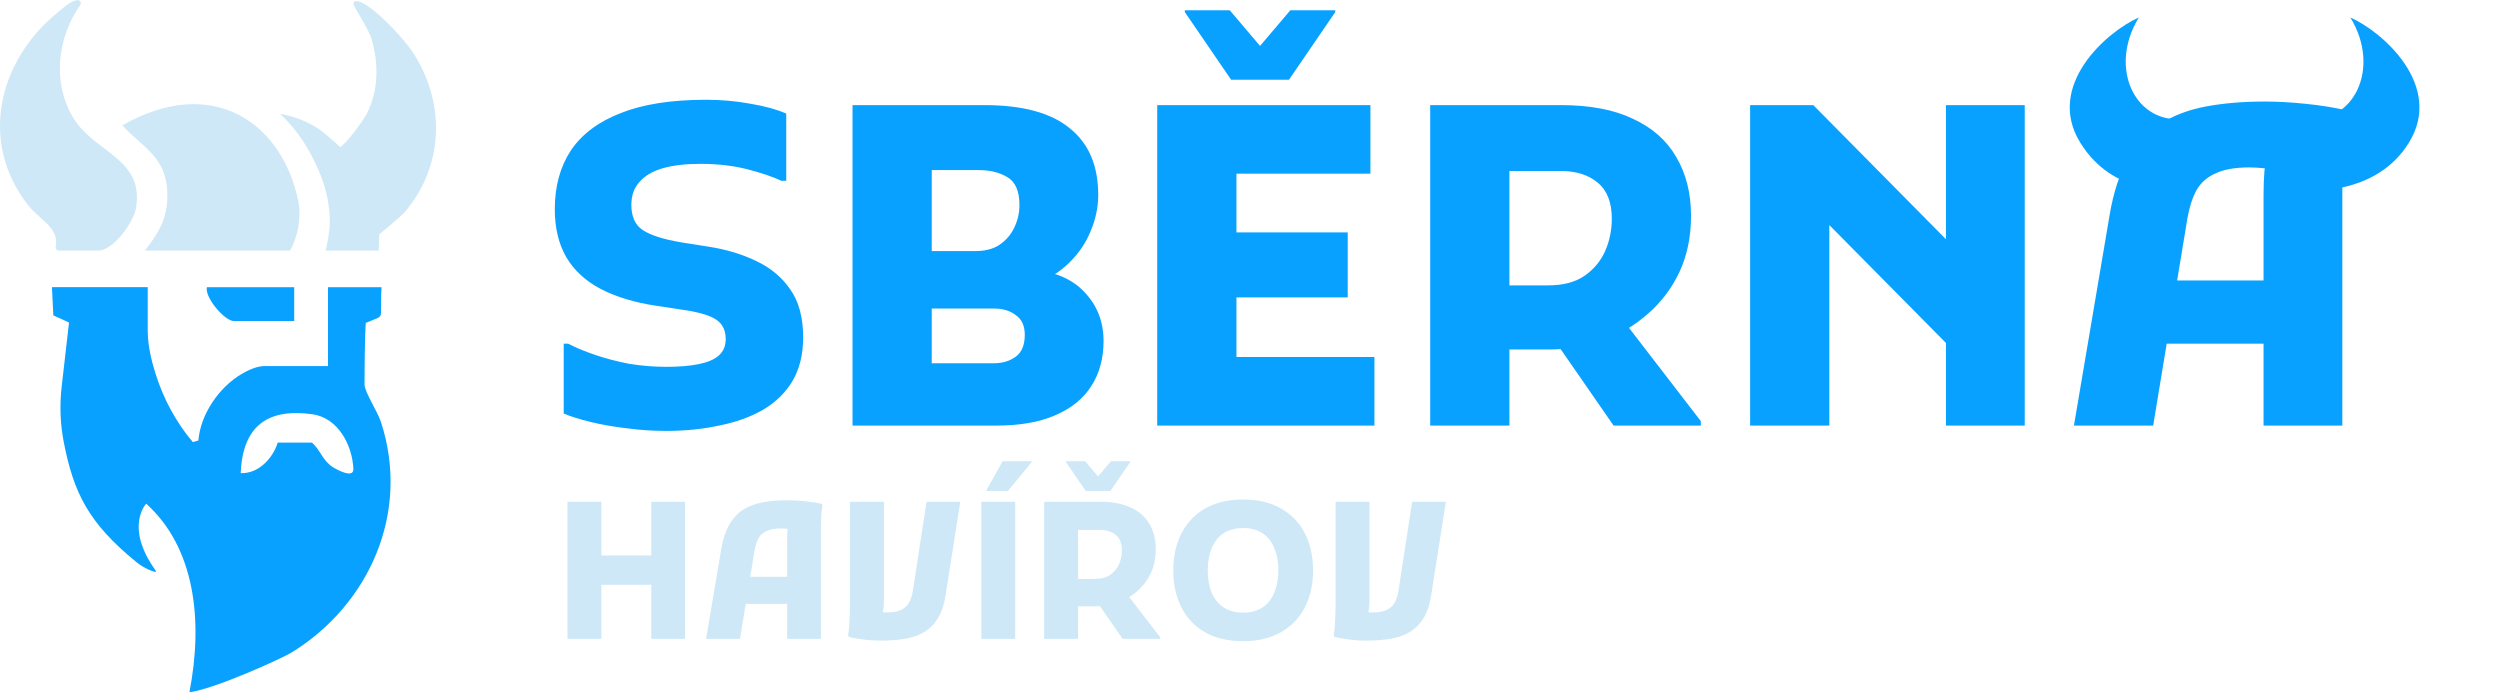
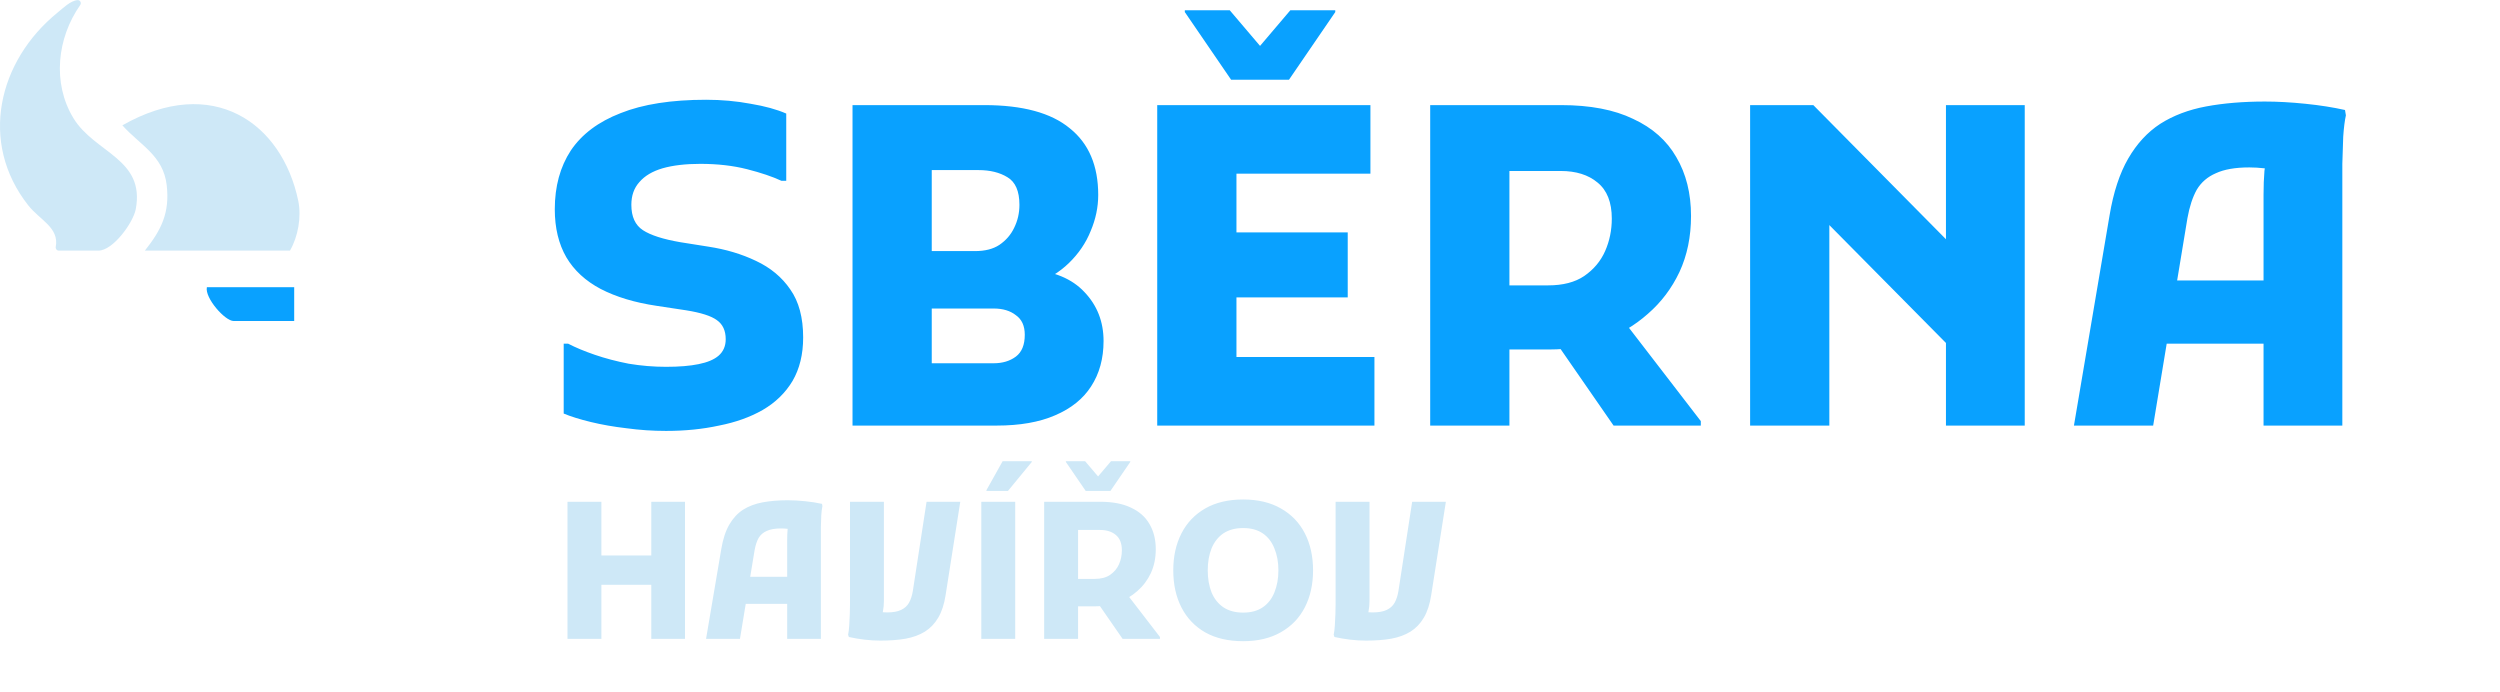
<svg xmlns="http://www.w3.org/2000/svg" width="1076" height="298" viewBox="0 0 1076 298" fill="none">
-   <path d="M164.208 123.614C164.026 126.572 163.99 132.149 163.99 134.804C163.99 135.701 163.444 136.514 162.608 136.853L157.419 138.975C157.225 142.515 157.067 147.268 157.031 150.832C156.982 155.003 156.873 161.368 156.897 165.478C156.909 168.703 162.462 177.081 163.917 181.494C176.878 220.872 158.57 260.469 125.581 280.789C121.495 283.311 92.567 296.502 81.522 297.957C87.597 266.774 83.765 235.579 62.924 216.787C62.924 216.787 53.419 226.704 66.986 245.533C68.21 247.23 62.294 244.842 58.935 242.114C37.84 225.007 31.717 211.901 27.486 190.526C25.898 182.524 25.631 174.316 26.564 166.205L29.705 138.817L22.951 135.726L22.357 123.59H63.579V142.382C63.579 149.85 65.895 157.428 66.949 160.834C70.356 171.892 76.2 182.33 83.002 190.271L85.39 189.568C86.263 178.402 94.192 166.727 103.976 160.968C106.195 159.658 110.293 157.549 113.894 157.549H141.173V123.602H164.208V123.614ZM119.543 190.502H134.298C137.947 193.751 138.772 198.128 143.185 201.013C144.591 201.935 152.29 206.227 152.096 201.826C151.623 191.484 145.464 179.796 134.395 178.281C114.682 175.589 104.473 183.749 103.588 203.632C111.178 203.959 117.373 197.376 119.531 190.502H119.543Z" fill="#09A1FF" />
  <path d="M62.365 107.856H124.804C128.283 101.891 129.799 93.332 128.38 86.482C121.397 52.838 91.535 31.802 52.666 53.941C60.292 62.5 70.246 66.865 71.749 79.668C73.131 91.562 69.446 98.945 62.365 107.844V107.856Z" fill="#CEE8F7" />
  <path d="M23.993 106.229C23.835 107.078 24.442 107.866 25.302 107.866H42.361C48.629 107.866 57.334 95.863 58.437 90.007C62.523 68.232 40.676 65.868 31.558 50.786C22.441 35.704 24.563 16.354 34.541 2.145C35.171 1.247 34.48 -0.038 33.389 0.047C30.346 0.265 27.06 3.563 24.769 5.418C-0.801 26.186 -9.203 61.285 12.16 88.382C17.155 94.723 25.557 97.96 23.993 106.253V106.229Z" fill="#CEE8F7" />
-   <path d="M140.162 107.855H162.992L163.258 100.823C163.258 100.823 172.424 93.415 174.534 90.893C191.035 71.119 191.677 44.555 178.062 23.084C174.134 16.876 161.864 3.795 155.329 0.933C153.814 0.267 152.153 0.121 152.117 1.758C152.092 2.606 158.773 12.657 159.973 16.913C163.004 27.655 162.955 38.687 157.936 48.835C156.578 51.575 148.807 62.172 146.406 63.287C146.406 63.287 140.478 57.771 137.216 55.552C129.202 50.096 120.582 49.053 120.582 49.053C128.014 55.952 133.324 64.33 137.35 73.835C140.853 82.091 141.823 89.087 141.944 94.676C142.066 100.265 140.15 107.855 140.15 107.855H140.162Z" fill="#CEE8F7" />
  <path d="M89.037 123.614C88.055 128.196 96.82 138.162 100.554 138.162H126.621V123.614H89.037Z" fill="#09A1FF" />
-   <path d="M1011.59 7.52C1025.08 29.604 1012.81 54.142 991.343 51.075L983.981 81.134C993.797 82.975 1022.63 84.201 1036.74 61.504C1051.99 36.965 1025.49 13.654 1011.59 7.52Z" fill="#09A1FF" />
-   <path d="M920.557 7.52C907.061 29.604 919.33 54.142 940.801 51.075L938.663 81.748C933.756 81.748 909.515 84.201 895.405 61.504C880.152 36.965 906.652 13.654 920.557 7.52Z" fill="#09A1FF" />
  <path d="M242.614 147.919H244.529C247.722 149.579 251.554 151.175 256.024 152.708C260.494 154.241 265.347 155.518 270.583 156.539C275.947 157.433 281.311 157.88 286.675 157.88C292.294 157.88 296.956 157.497 300.66 156.731C304.491 155.965 307.365 154.751 309.28 153.091C311.324 151.303 312.346 148.94 312.346 146.003C312.346 142.299 311.068 139.554 308.514 137.766C306.088 135.978 301.681 134.573 295.296 133.551L282.652 131.635C273.201 130.23 265.155 127.804 258.514 124.356C252.001 120.907 247.084 116.373 243.763 110.754C240.443 105.007 238.782 98.11 238.782 90.064C238.782 80.23 241.081 71.801 245.679 64.777C250.404 57.753 257.556 52.389 267.135 48.685C276.713 44.853 288.974 42.938 303.916 42.938C310.558 42.938 316.943 43.513 323.074 44.662C329.204 45.684 334.312 47.089 338.399 48.877V77.804H336.292C332.461 76.016 327.544 74.356 321.541 72.823C315.538 71.29 308.833 70.524 301.426 70.524C295.04 70.524 289.612 71.163 285.143 72.44C280.8 73.717 277.48 75.697 275.181 78.379C272.882 80.933 271.733 84.189 271.733 88.149C271.733 93.257 273.393 96.897 276.713 99.068C280.034 101.239 285.398 102.963 292.805 104.241L304.874 106.156C312.409 107.306 319.242 109.349 325.372 112.287C331.63 115.224 336.547 119.311 340.123 124.547C343.827 129.783 345.679 136.68 345.679 145.237C345.679 152.516 344.146 158.774 341.081 164.011C338.016 169.119 333.738 173.27 328.246 176.463C322.882 179.528 316.624 181.763 309.472 183.168C302.448 184.7 294.849 185.467 286.675 185.467C280.928 185.467 275.245 185.084 269.625 184.317C264.134 183.679 259.025 182.785 254.3 181.635C249.574 180.486 245.679 179.273 242.614 177.995V147.919ZM385.316 183.168V156.348H427.653C431.485 156.348 434.678 155.39 437.232 153.474C439.786 151.559 441.063 148.43 441.063 144.087C441.063 140.256 439.786 137.446 437.232 135.658C434.805 133.743 431.613 132.785 427.653 132.785H385.316V108.072H419.607C423.95 108.072 427.462 107.178 430.144 105.39C432.954 103.474 435.061 101.048 436.466 98.11C437.998 95.045 438.765 91.725 438.765 88.149C438.765 82.274 437.04 78.315 433.592 76.271C430.272 74.228 426.121 73.206 421.14 73.206H385.316V45.237H423.63C440.106 45.237 452.366 48.557 460.412 55.198C468.586 61.712 472.673 71.29 472.673 83.934C472.673 89.17 471.587 94.343 469.416 99.451C467.372 104.56 464.243 109.158 460.029 113.244C455.942 117.204 450.834 120.333 444.703 122.631L443.171 115.926C453.516 116.693 461.37 119.949 466.734 125.697C472.226 131.444 474.971 138.468 474.971 146.769C474.971 154.304 473.183 160.818 469.607 166.31C466.159 171.674 460.987 175.824 454.09 178.762C447.321 181.699 438.956 183.168 428.994 183.168H385.316ZM366.925 183.168V45.237H401.025V183.168H366.925ZM498.069 183.168V45.237H532.169V183.168H498.069ZM516.46 183.168V153.666H591.556V183.168H516.46ZM516.46 127.995V100.026H580.062V127.995H516.46ZM516.46 74.739V45.237H589.832V74.739H516.46ZM529.87 34.317L509.947 5.198V4.432H529.295L542.322 19.758L555.349 4.432H574.698V5.198L554.774 34.317H529.87ZM633.947 150.409V122.823H666.323C672.708 122.823 677.881 121.482 681.84 118.8C685.927 115.99 688.928 112.414 690.844 108.072C692.759 103.73 693.717 99.068 693.717 94.087C693.717 87.063 691.674 81.891 687.587 78.57C683.628 75.249 678.328 73.589 671.686 73.589H633.947V45.237H671.878C684.394 45.237 694.739 47.216 702.913 51.175C711.214 55.007 717.408 60.498 721.495 67.65C725.71 74.802 727.817 83.232 727.817 92.938C727.817 101.878 726.157 109.924 722.836 117.076C719.515 124.1 714.982 130.103 709.234 135.084C703.615 140.064 697.165 143.896 689.886 146.578C682.606 149.132 675.007 150.409 667.089 150.409H633.947ZM615.556 183.168V45.237H649.656V183.168H615.556ZM694.483 183.168L666.897 143.321L698.698 137.957L732.031 181.252V183.168H694.483ZM753.248 183.168V45.237H780.451L848.842 114.394V159.03L777.577 86.999L787.348 82.976V183.168H753.248ZM837.539 183.168V45.237H871.447V183.168H837.539ZM892.622 183.168L907.948 92.746C909.608 82.785 912.29 74.611 915.993 68.225C919.697 61.84 924.295 56.859 929.787 53.283C935.406 49.707 941.983 47.216 949.518 45.811C957.054 44.407 965.483 43.704 974.806 43.704C980.17 43.704 985.981 44.023 992.239 44.662C998.497 45.3 1004.18 46.194 1009.29 47.344L1009.67 49.643C1009.16 51.942 1008.78 55.007 1008.52 58.838C1008.39 62.67 1008.27 66.565 1008.14 70.524C1008.14 74.483 1008.14 77.74 1008.14 80.294V183.168H974.231V83.743C974.231 80.039 974.359 76.654 974.614 73.589C974.997 70.396 975.444 67.523 975.955 64.969L980.361 73.206C978.957 72.823 977.041 72.567 974.614 72.44C972.315 72.184 970.144 72.057 968.101 72.057C962.098 72.057 957.309 72.887 953.733 74.547C950.157 76.08 947.411 78.442 945.495 81.635C943.707 84.828 942.366 88.915 941.472 93.896L926.721 183.168H892.622ZM917.143 147.919V120.716H989.94V147.919H917.143Z" fill="#09A1FF" />
  <path d="M280.316 274.979V215.962H294.824V274.979H280.316ZM244.25 274.979V215.962H258.84V274.979H244.25ZM252.119 251.7V239.077H287.037V251.7H252.119ZM303.884 274.979L310.442 236.29C311.152 232.028 312.3 228.531 313.884 225.799C315.469 223.066 317.436 220.935 319.786 219.405C322.19 217.875 325.005 216.809 328.229 216.208C331.453 215.607 335.059 215.307 339.048 215.307C341.343 215.307 343.83 215.443 346.507 215.717C349.185 215.99 351.617 216.372 353.803 216.864L353.966 217.848C353.748 218.831 353.584 220.143 353.475 221.782C353.42 223.422 353.365 225.088 353.311 226.782C353.311 228.476 353.311 229.87 353.311 230.963V274.979H338.802V232.438C338.802 230.853 338.857 229.405 338.966 228.094C339.13 226.728 339.322 225.498 339.54 224.405L341.425 227.93C340.824 227.766 340.005 227.657 338.966 227.602C337.983 227.493 337.054 227.438 336.179 227.438C333.611 227.438 331.562 227.793 330.032 228.504C328.502 229.159 327.327 230.17 326.507 231.536C325.742 232.902 325.168 234.651 324.786 236.782L318.474 274.979H303.884ZM314.376 259.897V248.258H345.524V259.897H314.376ZM365.021 273.176C365.24 272.192 365.404 270.881 365.513 269.242C365.622 267.602 365.704 265.935 365.759 264.241C365.814 262.547 365.841 261.154 365.841 260.061V215.962H380.431V258.586C380.431 260.225 380.295 261.728 380.021 263.094C379.803 264.405 379.611 265.416 379.448 266.127L377.808 263.176C378.355 263.285 378.956 263.394 379.611 263.504C380.322 263.558 381.06 263.586 381.825 263.586C384.338 263.586 386.333 263.231 387.808 262.52C389.338 261.81 390.486 260.772 391.251 259.405C392.016 258.039 392.562 256.345 392.89 254.323L398.792 215.962H413.3L406.989 256.127C406.388 260.061 405.322 263.313 403.792 265.881C402.317 268.395 400.404 270.389 398.054 271.864C395.759 273.285 393 274.296 389.775 274.897C386.606 275.444 382.999 275.717 378.956 275.717C376.661 275.717 374.366 275.58 372.07 275.307C369.775 275.034 367.535 274.651 365.349 274.16L365.021 273.176ZM422.354 215.962H436.944V274.979H422.354V215.962ZM424.567 211.29V210.962L431.534 198.503H444.075V198.831L433.829 211.29H424.567ZM457.278 260.963V249.159H471.131C473.863 249.159 476.076 248.586 477.77 247.438C479.519 246.236 480.803 244.706 481.623 242.848C482.443 240.99 482.852 238.995 482.852 236.864C482.852 233.859 481.978 231.646 480.229 230.225C478.535 228.804 476.268 228.094 473.426 228.094H457.278V215.962H473.508C478.863 215.962 483.29 216.809 486.787 218.503C490.339 220.143 492.989 222.493 494.738 225.553C496.541 228.613 497.443 232.219 497.443 236.372C497.443 240.198 496.732 243.64 495.312 246.7C493.891 249.706 491.951 252.274 489.492 254.405C487.087 256.537 484.328 258.176 481.213 259.323C478.098 260.416 474.847 260.963 471.459 260.963H457.278ZM449.41 274.979V215.962H464V274.979H449.41ZM483.18 274.979L471.377 257.93L484.984 255.635L499.246 274.16V274.979H483.18ZM467.279 211.29L458.754 198.831V198.503H467.033L472.606 205.061L478.18 198.503H486.459V198.831L477.934 211.29H467.279ZM504.977 245.471C504.977 239.46 506.152 234.159 508.501 229.569C510.851 224.979 514.266 221.4 518.747 218.831C523.228 216.263 528.665 214.979 535.059 214.979C541.398 214.979 546.808 216.263 551.288 218.831C555.824 221.4 559.267 224.979 561.616 229.569C563.966 234.159 565.141 239.46 565.141 245.471C565.141 251.482 563.966 256.782 561.616 261.373C559.267 265.963 555.824 269.542 551.288 272.11C546.808 274.679 541.398 275.963 535.059 275.963C528.665 275.963 523.228 274.706 518.747 272.192C514.266 269.624 510.851 266.045 508.501 261.455C506.152 256.864 504.977 251.536 504.977 245.471ZM519.813 245.471C519.813 249.023 520.359 252.192 521.452 254.979C522.6 257.711 524.294 259.843 526.534 261.373C528.829 262.903 531.671 263.668 535.059 263.668C538.447 263.668 541.261 262.903 543.502 261.373C545.742 259.843 547.409 257.711 548.502 254.979C549.649 252.192 550.223 249.023 550.223 245.471C550.223 241.919 549.649 238.777 548.502 236.045C547.409 233.258 545.742 231.099 543.502 229.569C541.261 228.039 538.447 227.274 535.059 227.274C531.671 227.274 528.829 228.039 526.534 229.569C524.294 231.099 522.6 233.258 521.452 236.045C520.359 238.777 519.813 241.919 519.813 245.471ZM574.023 273.176C574.242 272.192 574.405 270.881 574.515 269.242C574.624 267.602 574.706 265.935 574.761 264.241C574.815 262.547 574.843 261.154 574.843 260.061V215.962H589.433V258.586C589.433 260.225 589.296 261.728 589.023 263.094C588.804 264.405 588.613 265.416 588.449 266.127L586.81 263.176C587.356 263.285 587.957 263.394 588.613 263.504C589.324 263.558 590.061 263.586 590.826 263.586C593.34 263.586 595.335 263.231 596.81 262.52C598.34 261.81 599.488 260.772 600.253 259.405C601.018 258.039 601.564 256.345 601.892 254.323L607.794 215.962H622.302L615.99 256.127C615.389 260.061 614.324 263.313 612.794 265.881C611.318 268.395 609.406 270.389 607.056 271.864C604.761 273.285 602.001 274.296 598.777 274.897C595.608 275.444 592.001 275.717 587.957 275.717C585.662 275.717 583.367 275.58 581.072 275.307C578.777 275.034 576.537 274.651 574.351 274.16L574.023 273.176Z" fill="#CEE8F7" />
</svg>